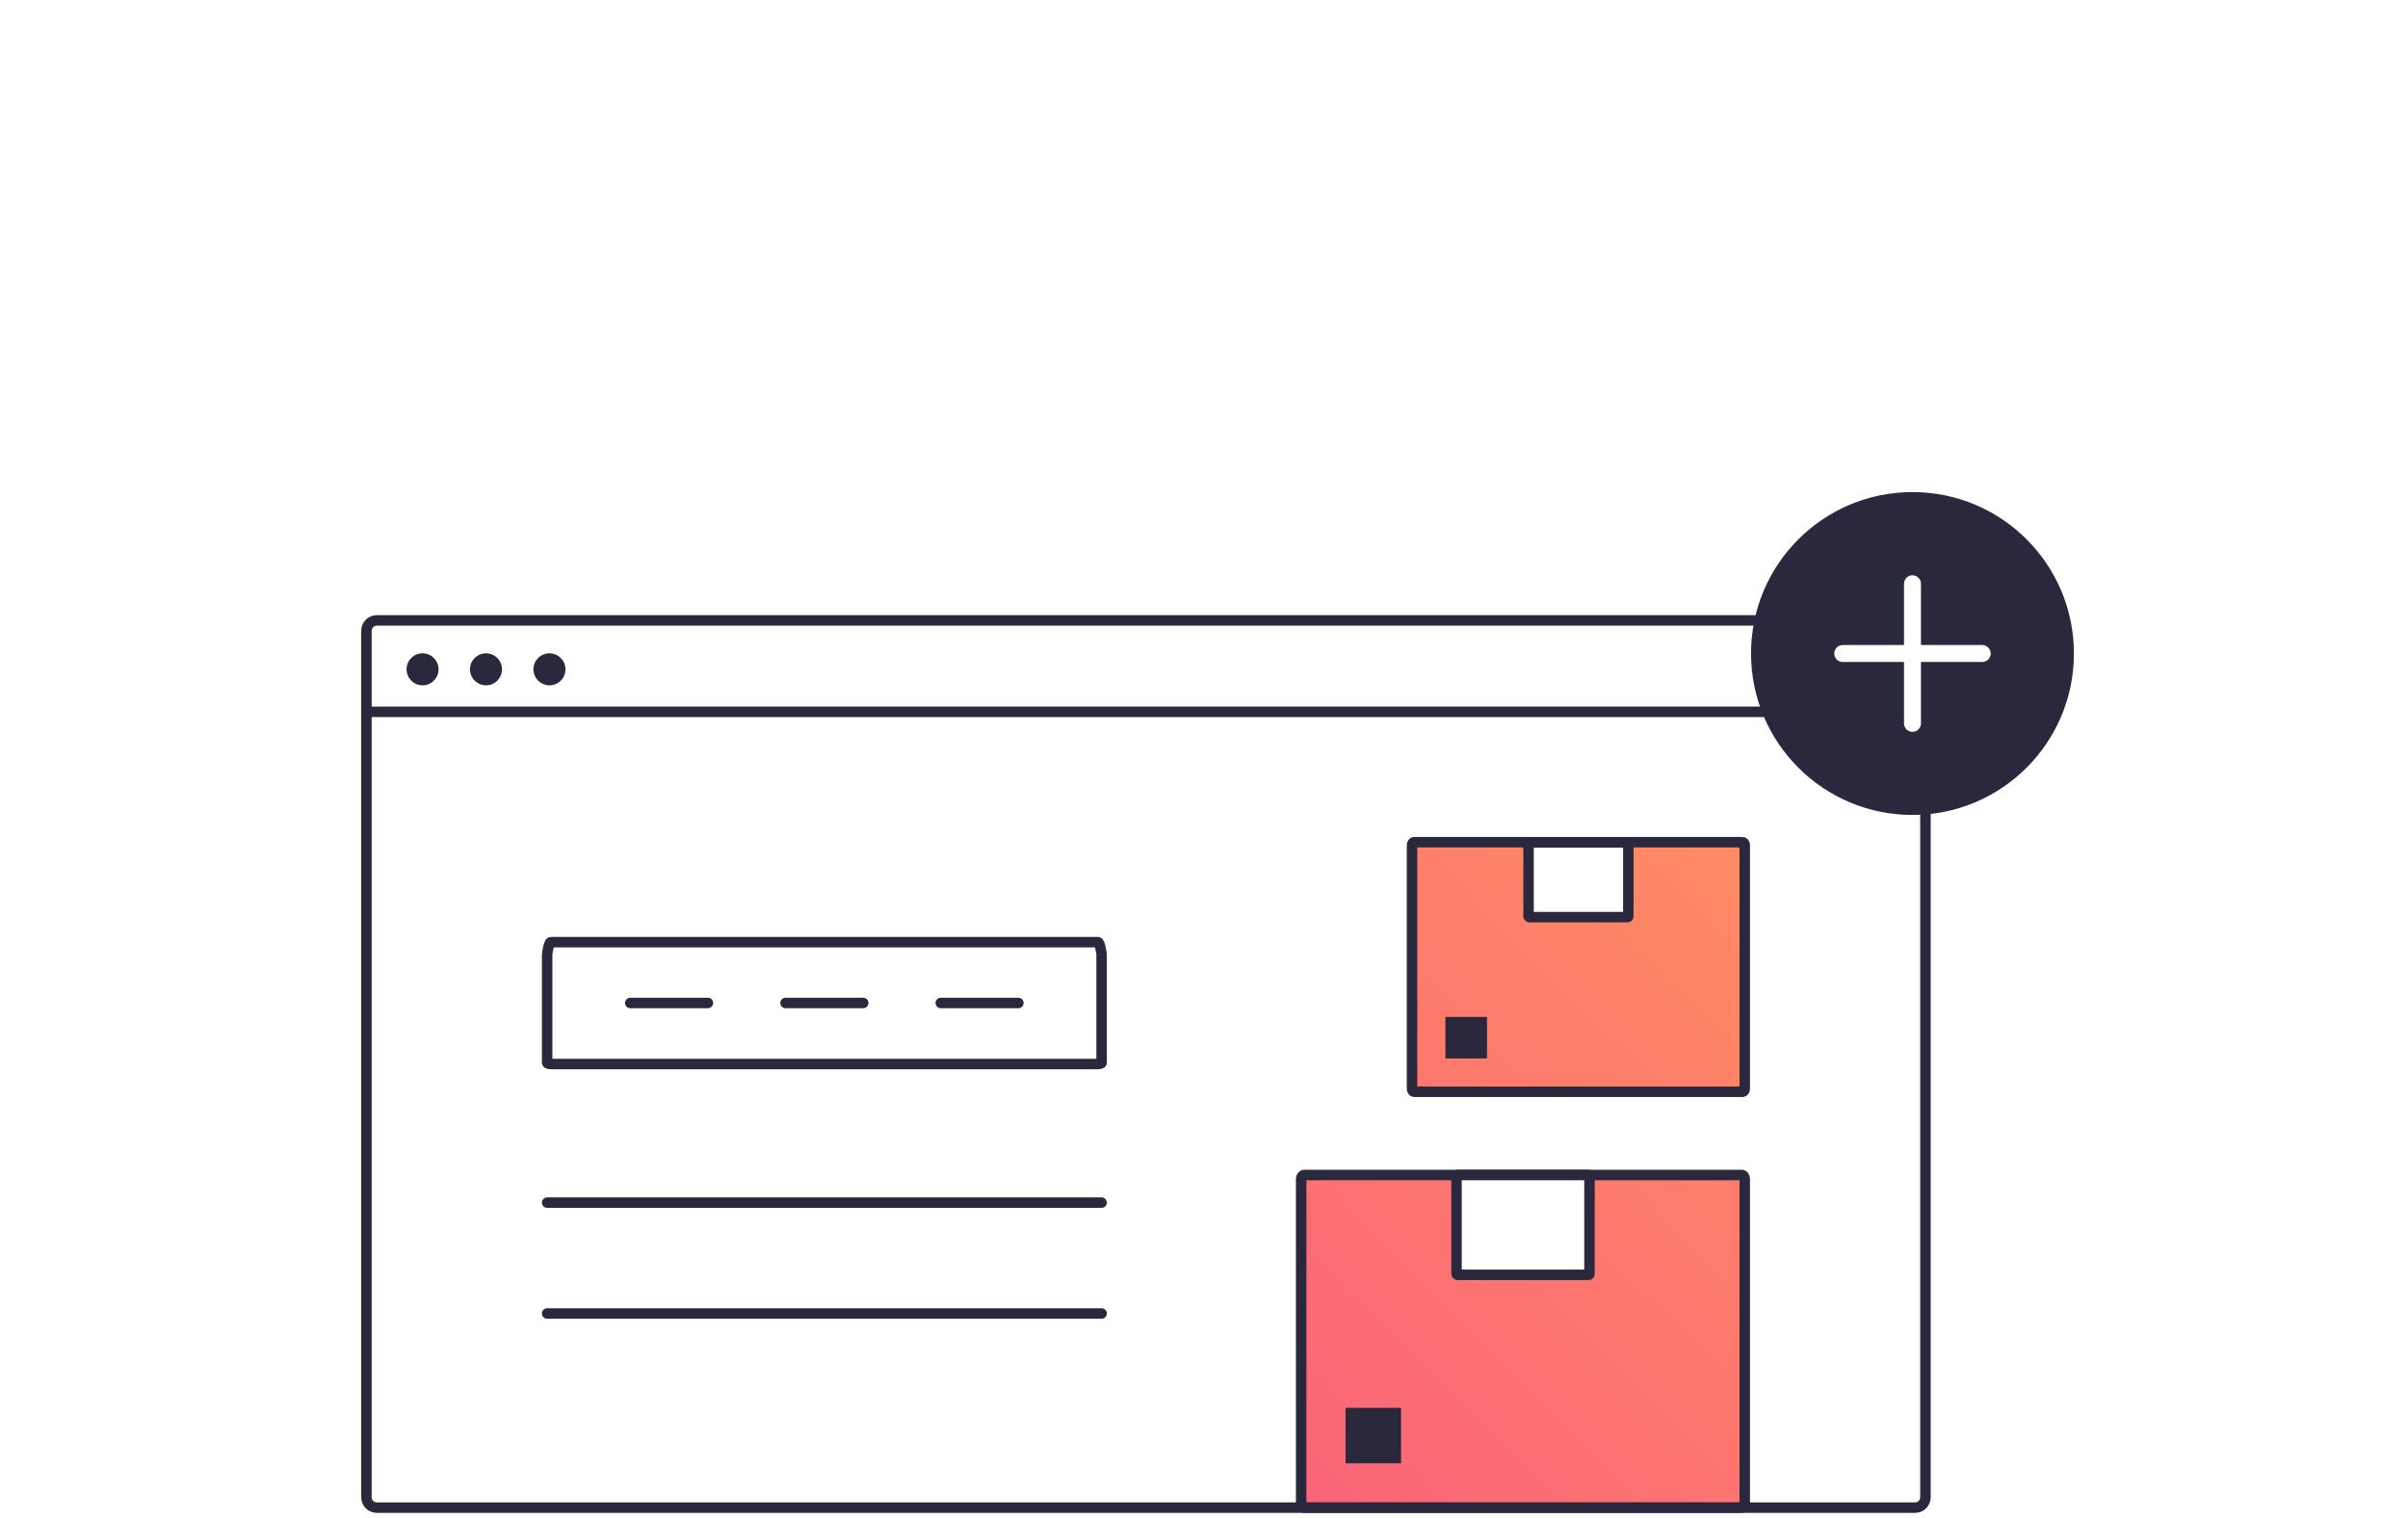
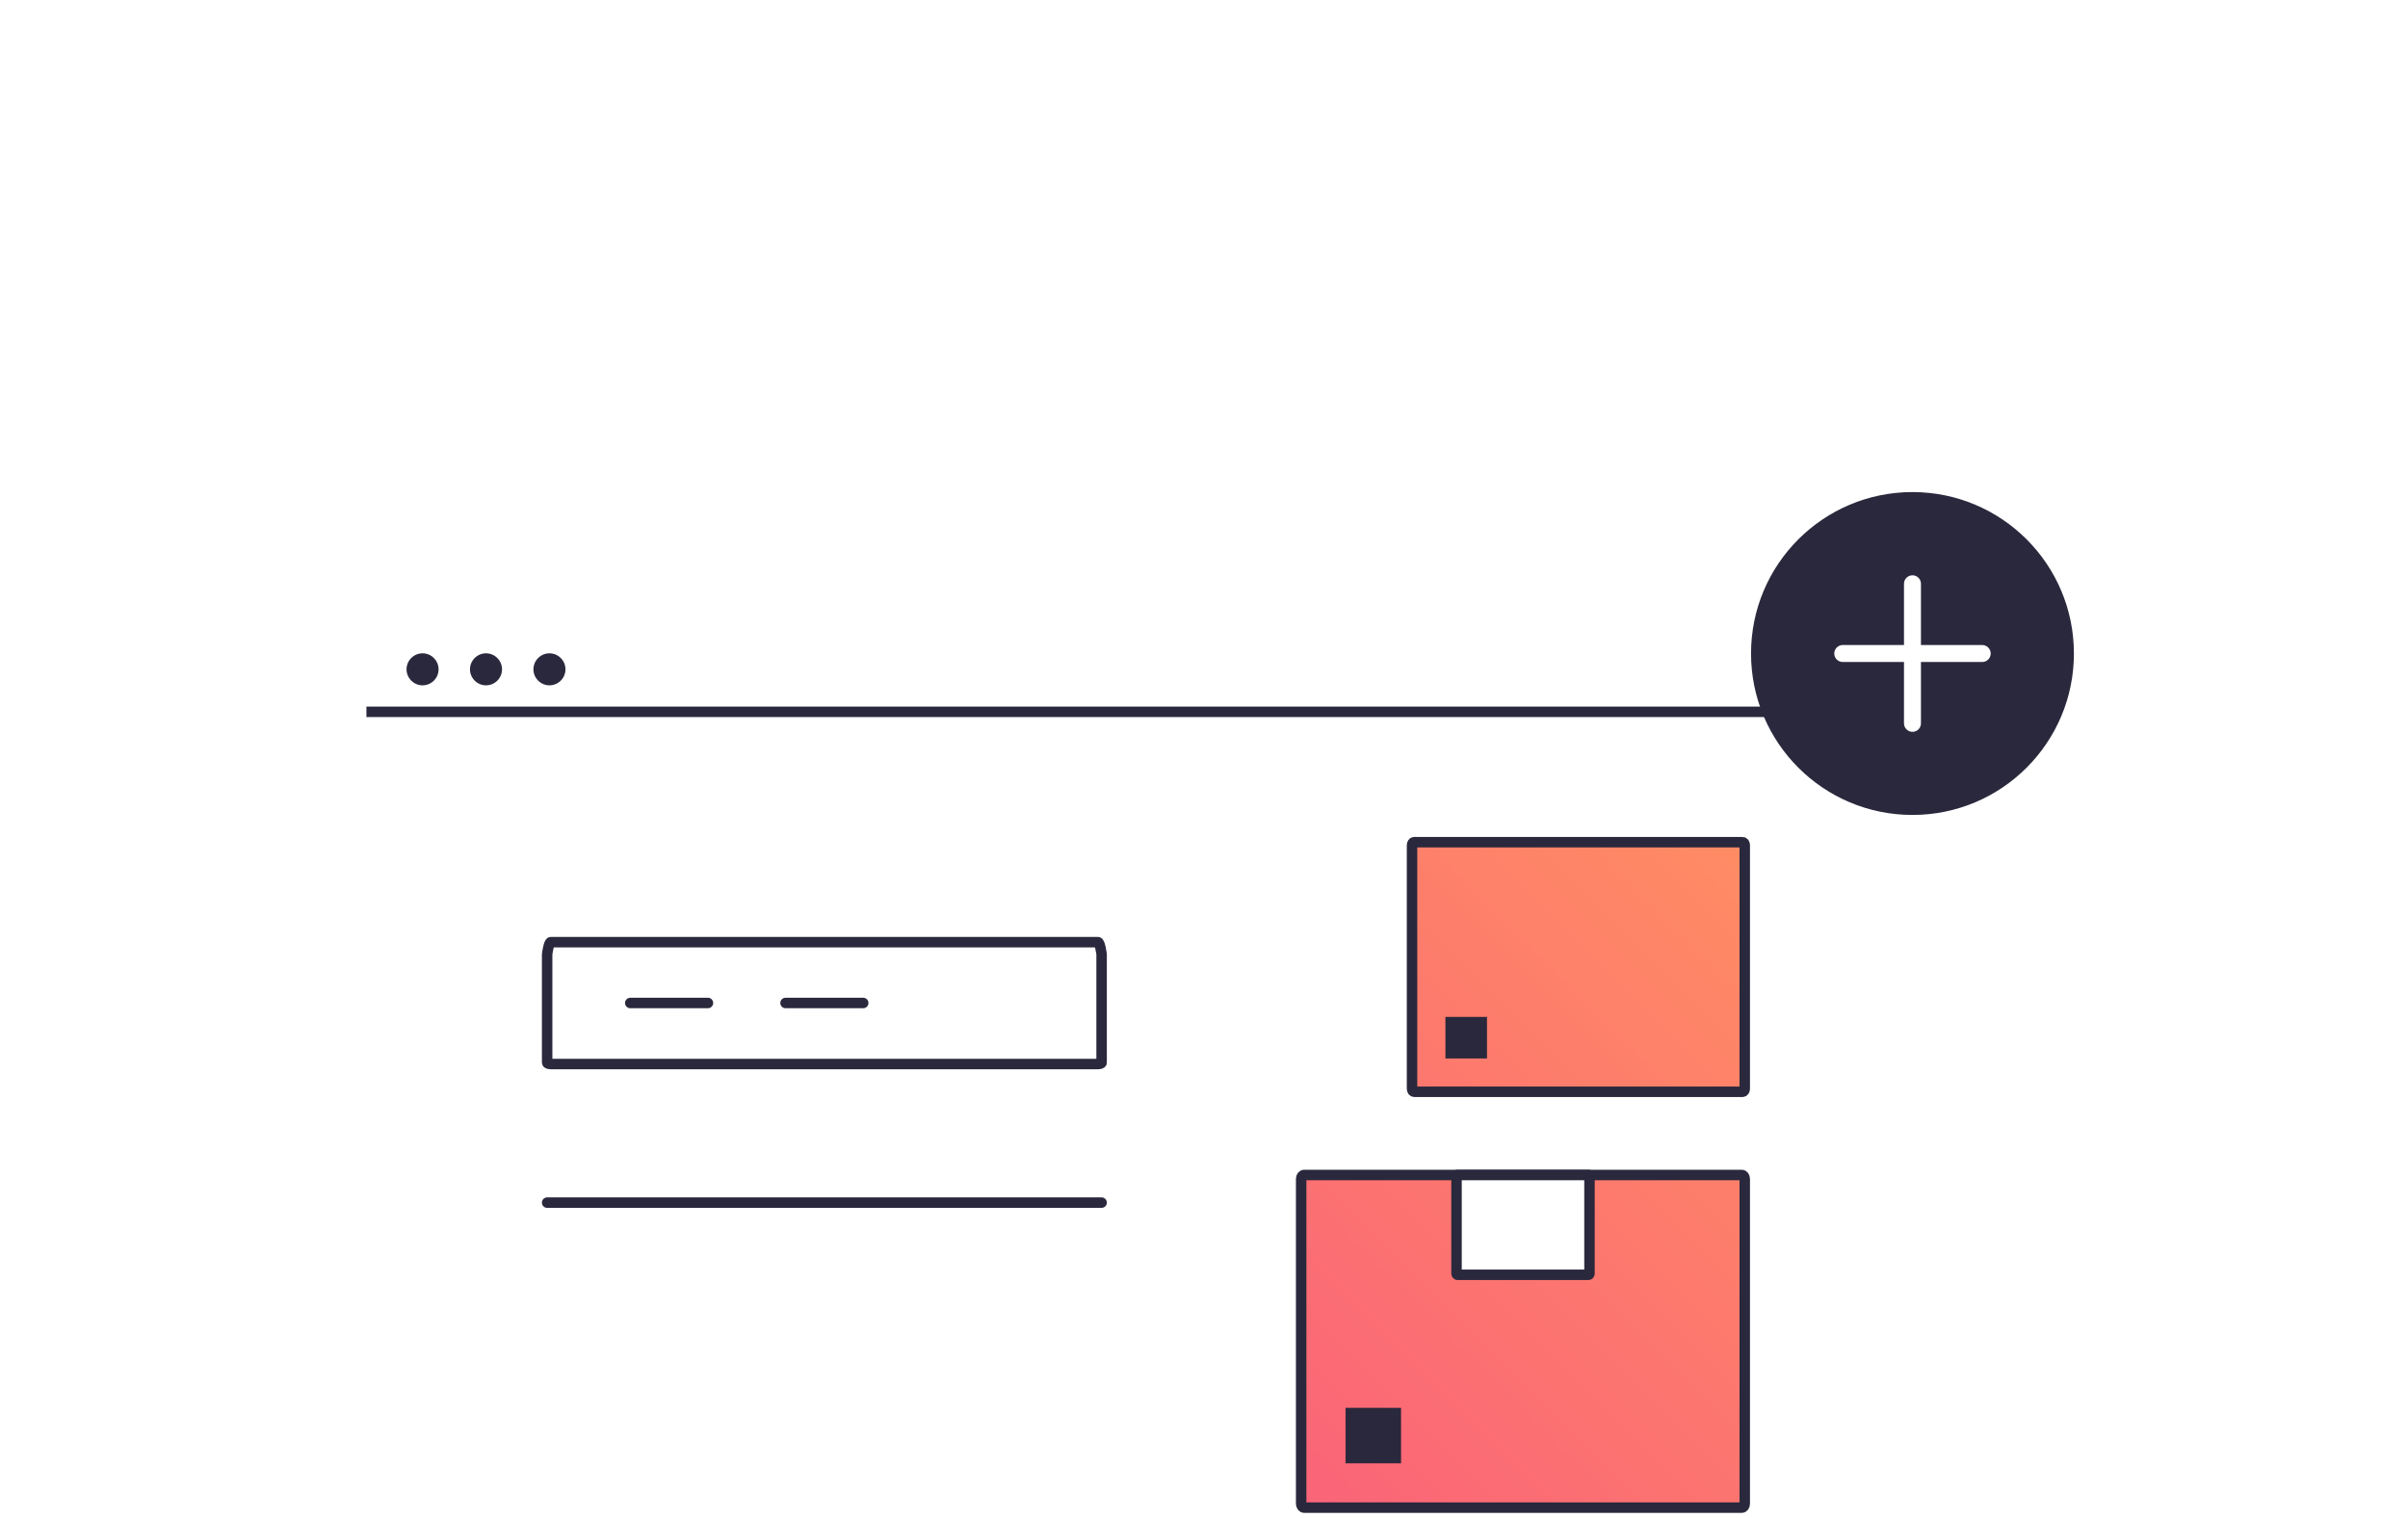
<svg xmlns="http://www.w3.org/2000/svg" viewBox="0 0 230 145">
  <defs>
    <linearGradient id="linear-gradient" x1="121.72" y1="141.25" x2="174.52" y2="88.45" gradientUnits="userSpaceOnUse">
      <stop offset="0" stop-color="#fa6478" />
      <stop offset="1" stop-color="#ff8c64" />
    </linearGradient>
  </defs>
  <g id="white">
    <rect width="230" height="145" fill="#fff" />
  </g>
  <g id="Art">
    <path d="M166.37,144h-41.81c-.15,0-.28-.17-.28-.37v-31.03c0-.21.13-.37.28-.37h41.81c.15,0,.28.17.28.37v31.03c0,.21-.13.37-.28.37ZM166.65,104v-23.28c0-.15-.09-.28-.21-.28h-31.36c-.12,0-.21.12-.21.28v23.28c0,.15.09.28.21.28h31.36c.12,0,.21-.12.21-.28Z" fill="url(#linear-gradient)" stroke="#2a283c" stroke-linejoin="round" />
    <rect x="128.52" y="134.47" width="5.3" height="5.3" fill="#2a283c" />
-     <path d="M182.93,144H35.98c-.54,0-.98-.44-.98-.99V60.25c0-.55.44-.99.98-.99h146.95c.54,0,.98.44.98.99v82.76c0,.55-.44.99-.98.99Z" fill="none" stroke="#2a283c" stroke-linecap="round" stroke-linejoin="round" />
    <path d="M41.89,63.93c0,.85-.69,1.53-1.53,1.53s-1.53-.69-1.53-1.53.69-1.53,1.53-1.53,1.53.69,1.53,1.53" fill="#2a283c" />
    <path d="M47.95,63.93c0,.85-.69,1.53-1.53,1.53s-1.53-.69-1.53-1.53.69-1.53,1.53-1.53,1.53.69,1.53,1.53" fill="#2a283c" />
    <path d="M54.01,63.93c0,.85-.69,1.53-1.53,1.53s-1.53-.69-1.53-1.53.69-1.53,1.53-1.53,1.53.69,1.53,1.53" fill="#2a283c" />
    <line x1="35" y1="67.99" x2="183.91" y2="67.99" fill="none" stroke="#2a283c" stroke-miterlimit="10" />
    <line x1="52.26" y1="114.87" x2="105.22" y2="114.87" fill="none" stroke="#2a283c" stroke-linecap="round" stroke-linejoin="round" />
    <line x1="75.03" y1="95.8" x2="82.45" y2="95.8" fill="none" stroke="#2a283c" stroke-linecap="round" stroke-linejoin="round" />
    <line x1="60.2" y1="95.8" x2="67.62" y2="95.8" fill="none" stroke="#2a283c" stroke-linecap="round" stroke-linejoin="round" />
-     <line x1="89.86" y1="95.8" x2="97.27" y2="95.8" fill="none" stroke="#2a283c" stroke-linecap="round" stroke-linejoin="round" />
-     <line x1="52.26" y1="125.46" x2="105.22" y2="125.46" fill="none" stroke="#2a283c" stroke-linecap="round" stroke-linejoin="round" />
    <path d="M104.87,101.63h-52.26c-.19,0-.35-.06-.35-.12v-10.34c0-.07.16-1.18.35-1.18h52.26c.19,0,.35,1.11.35,1.18v10.34c0,.07-.16.12-.35.12Z" fill="none" stroke="#2a283c" stroke-linecap="round" stroke-linejoin="round" />
    <path d="M151.74,121.76h-12.54s-.08-.05-.08-.11v-9.31c0-.06.04-.11.08-.11h12.54s.08.05.08.11v9.31c0,.06-.04.11-.08.11Z" fill="#fff" stroke="#2a283c" stroke-linecap="round" stroke-linejoin="round" />
-     <path d="M155.47,87.6h-9.41s-.06-.04-.06-.08v-6.98s.03-.08.06-.08h9.41s.06.04.06.08v6.98s-.03.08-.06.08Z" fill="#fff" stroke="#2a283c" stroke-linecap="round" stroke-linejoin="round" />
    <rect x="138.06" y="97.13" width="3.97" height="3.97" fill="#2a283c" />
    <circle cx="182.67" cy="62.42" r="15.42" fill="#2a283c" />
    <line x1="182.67" y1="55.76" x2="182.67" y2="69.09" fill="none" stroke="#fff" stroke-linecap="round" stroke-linejoin="round" stroke-width="1.62" />
    <line x1="176.01" y1="62.42" x2="189.33" y2="62.42" fill="none" stroke="#fff" stroke-linecap="round" stroke-linejoin="round" stroke-width="1.62" />
  </g>
</svg>